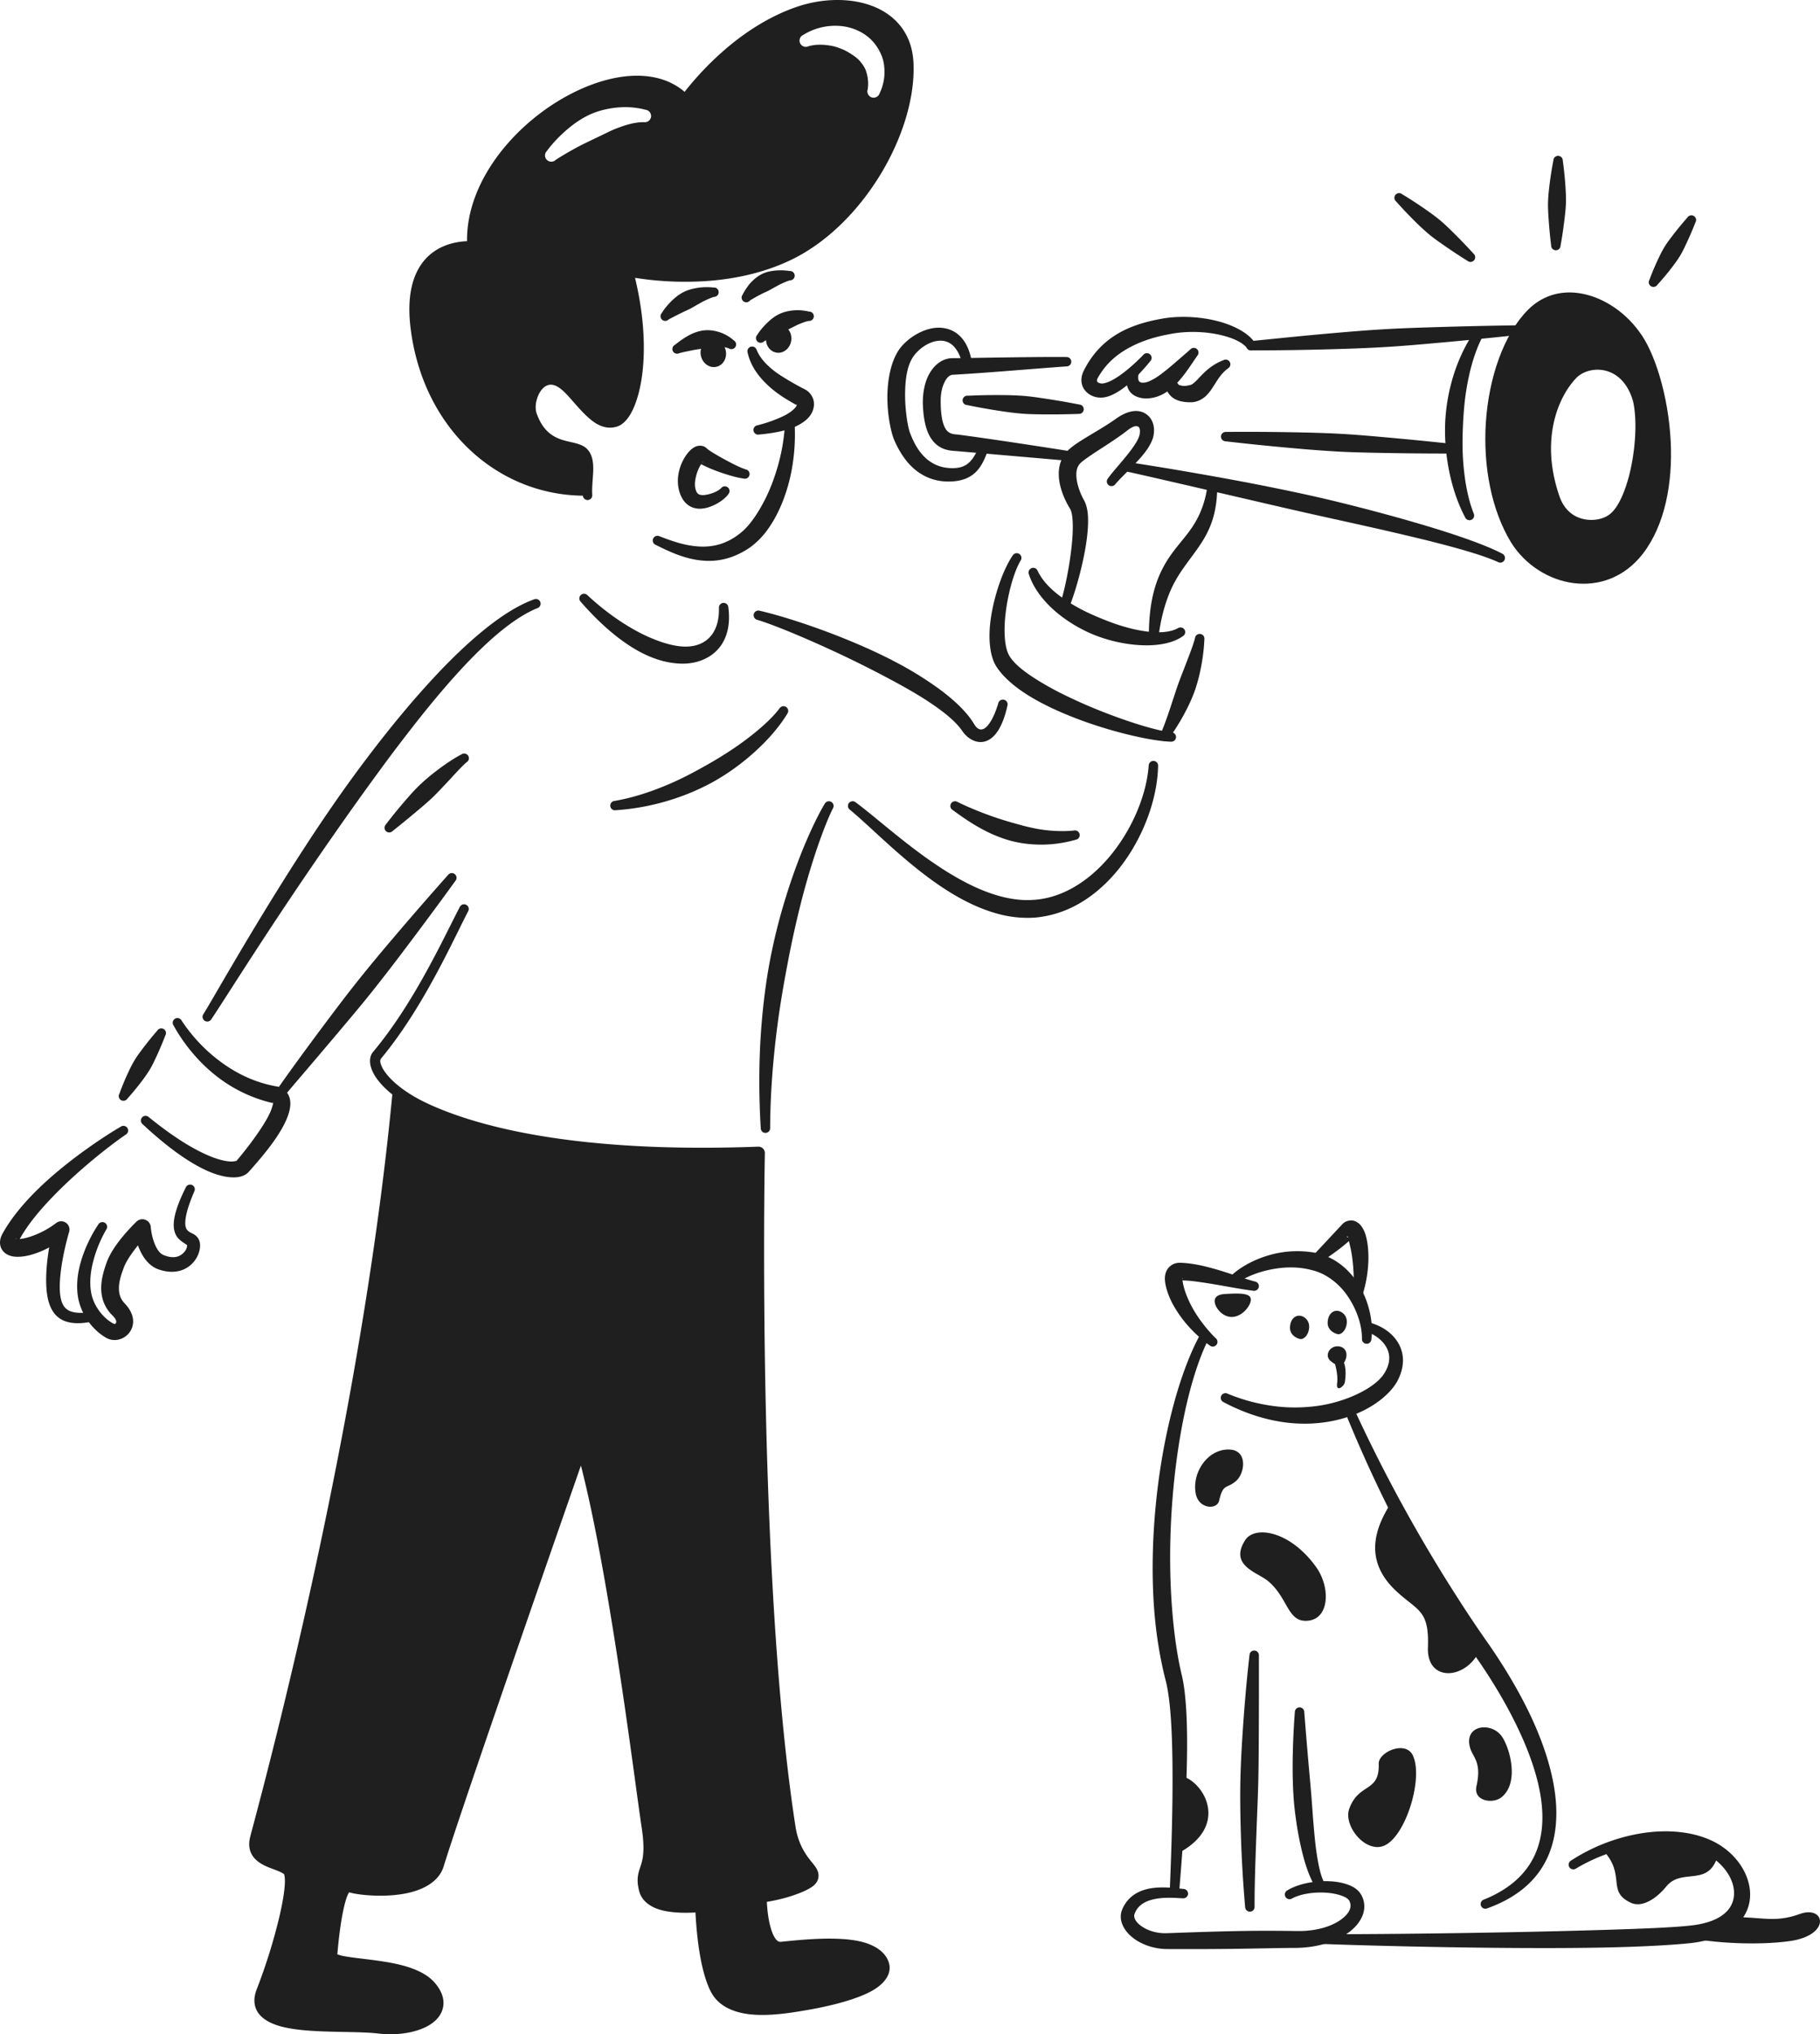
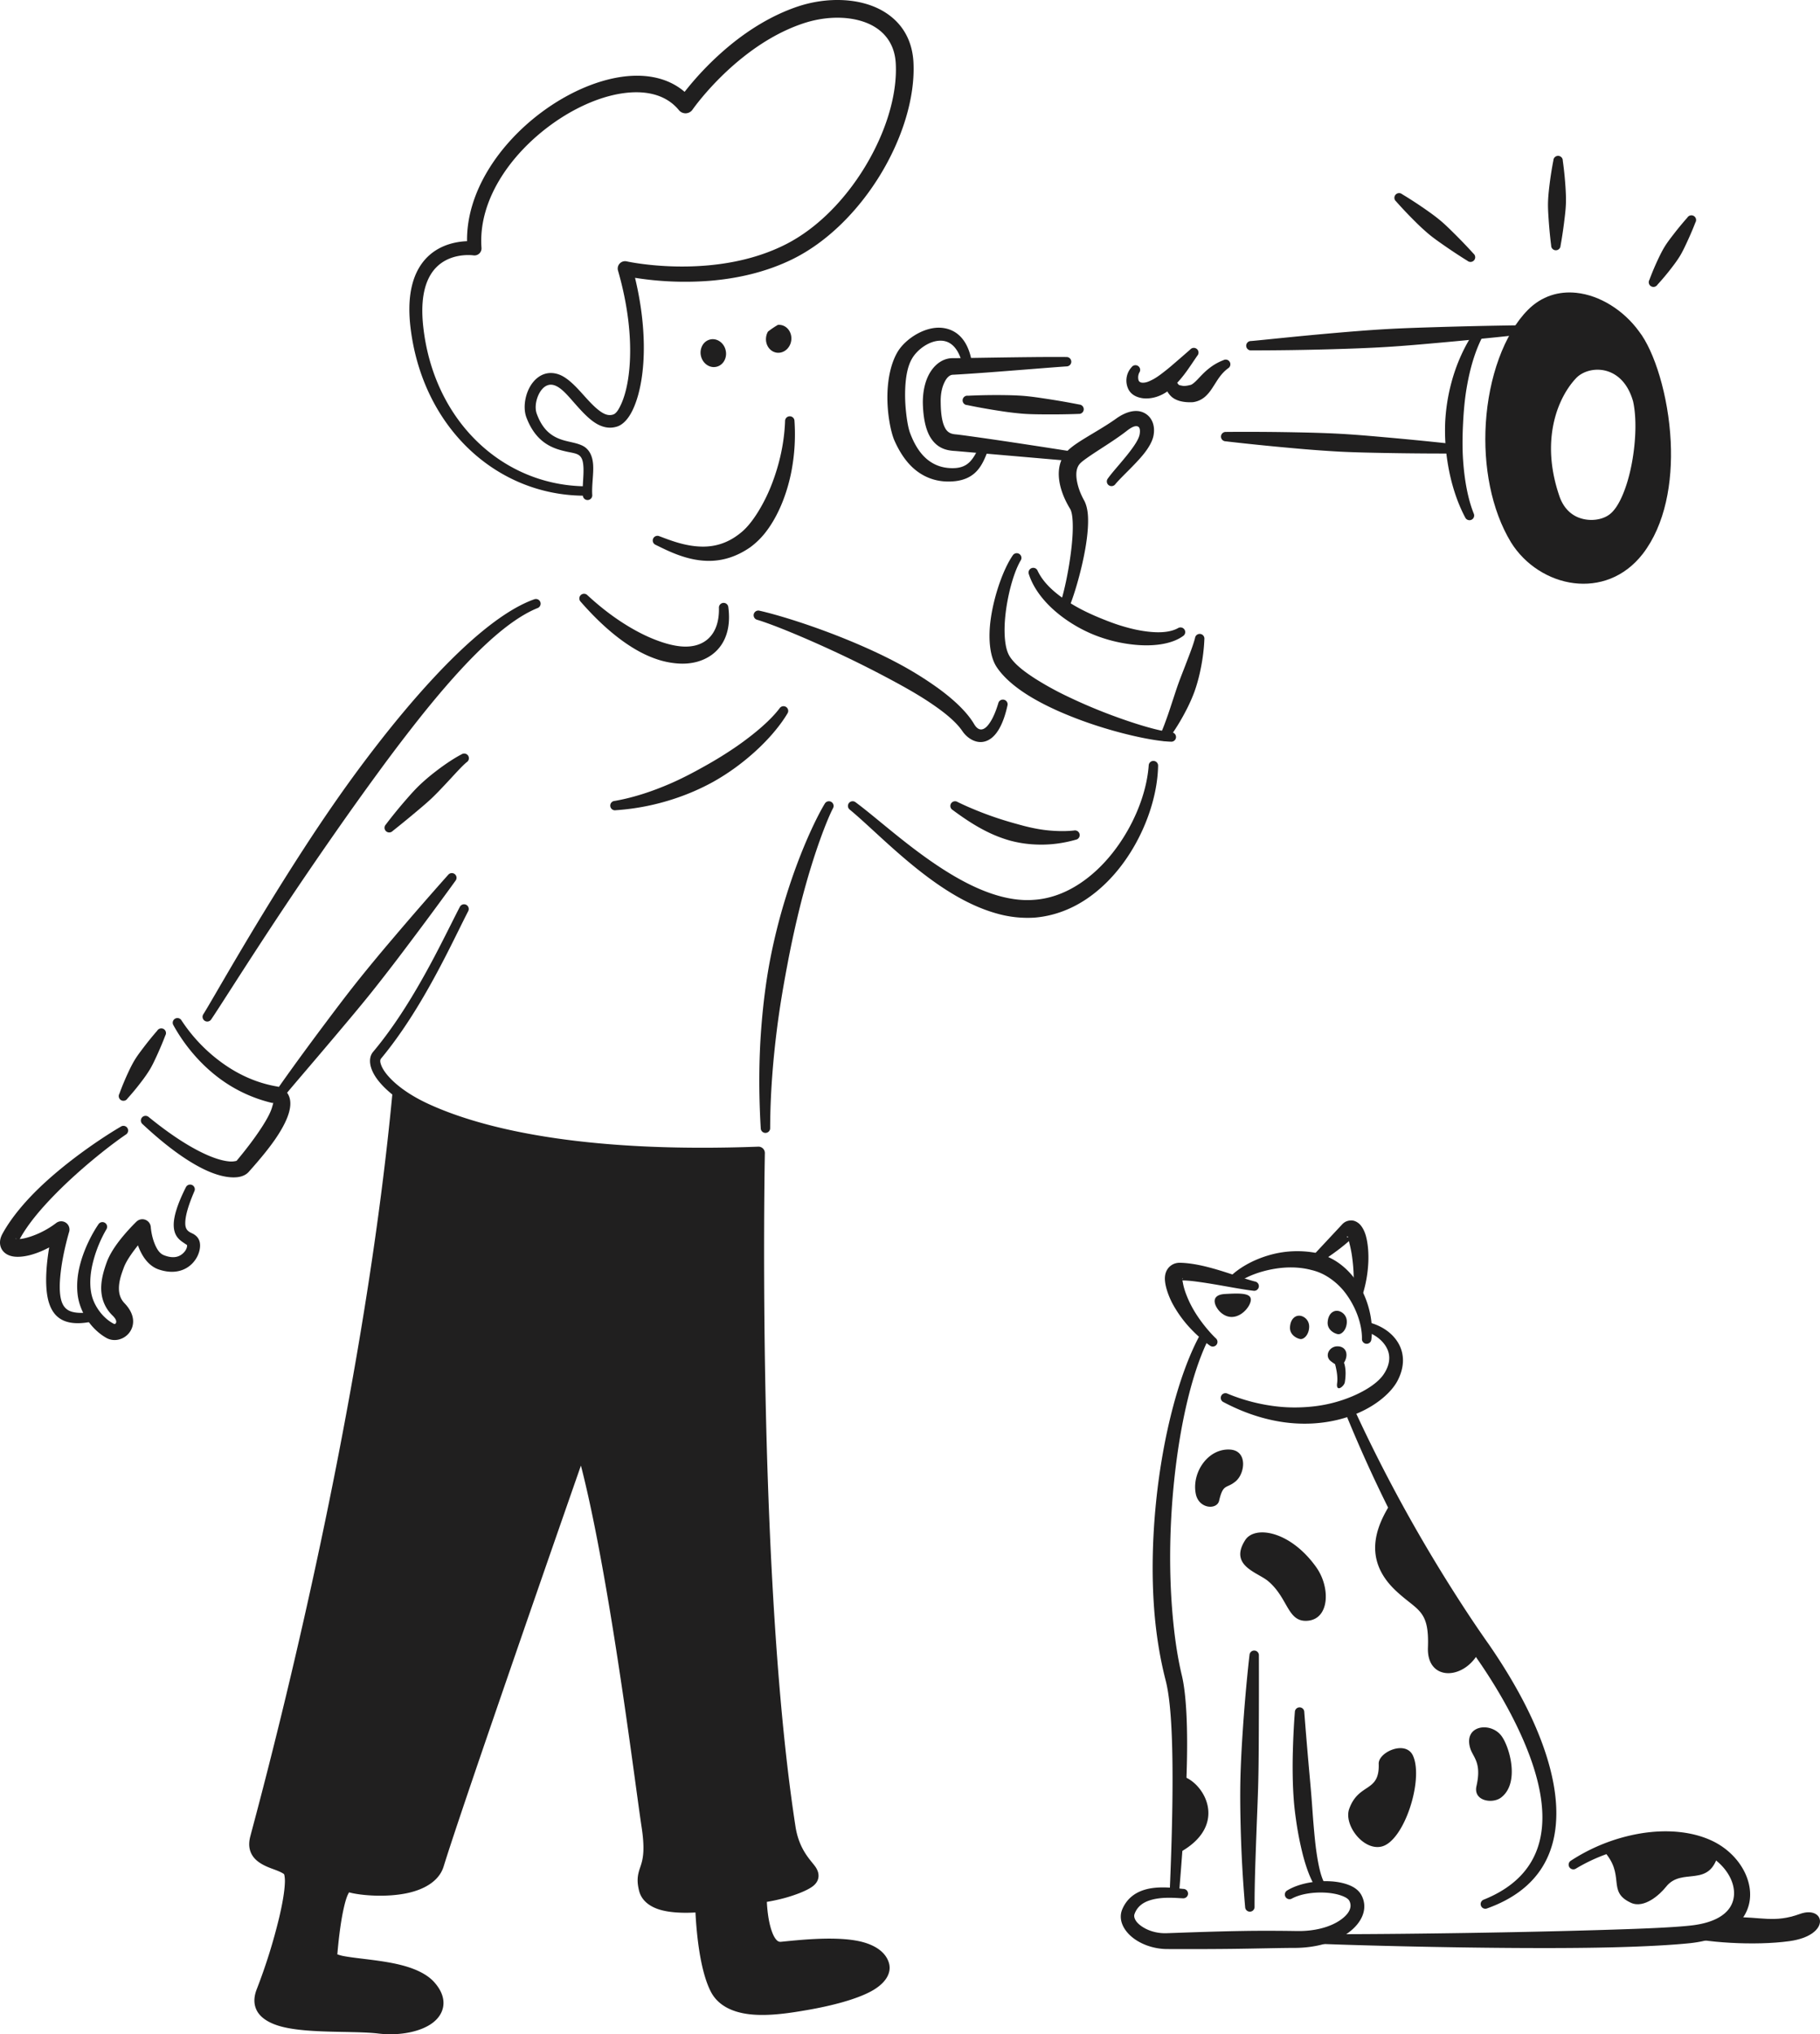
<svg xmlns="http://www.w3.org/2000/svg" width="196" height="219" fill="none">
  <g fill="#201F1F" fill-rule="evenodd" clip-path="url(#a)" clip-rule="evenodd">
-     <path d="M85.81 43.623c-.745-.414-1.403-.8-1.96-1.203a10.845 10.845 0 0 1-1.79-1.587c-.862-.972-1.325-1.898-1.546-2.866a.506.506 0 0 1 .965-.308c.315.746.838 1.4 1.653 2.079.467.39 1.04.76 1.722 1.168.55.328 1.166.682 1.878 1.036.53.3 1.045.977.904 1.848-.07.43-.273.943-.82 1.413-.422.363-1.058.75-2.03 1.042-.773.232-1.76.42-3.03.534a.505.505 0 1 1-.173-.994 15.684 15.684 0 0 0 2.547-.88c.719-.325 1.177-.653 1.463-.962.09-.096.19-.238.217-.32Zm0-.003c.014-.043.008-.07-.03-.065-.03.004.002.042.03.065Zm.019.013.005.003a.013.013 0 0 0-.005-.003Zm1.298-10.09a.505.505 0 1 1-.034 1.008c-.367.066-.678.204-1.007.332-.265.103-.496.24-.742.357-.253.121-.49.255-.73.367-.328.154-.647.27-.928.405-.843.404-1.397.73-1.397.73a.508.508 0 0 1-.716.026.504.504 0 0 1-.025-.713s.407-.701 1.252-1.466c.297-.27.645-.543 1.061-.75.384-.19.815-.321 1.27-.387a5.246 5.246 0 0 1 1.996.091Zm-13.983 4.481a.504.504 0 1 1-.461-.898c.562-.439 1.08-.816 1.646-1.099a4.535 4.535 0 0 1 1.324-.437 3.508 3.508 0 0 1 1.097 0 4.366 4.366 0 0 1 2.283 1.064.504.504 0 1 1-.528.86c-.535-.204-1.038-.204-1.558-.181-.278.012-.547.078-.833.125l-.575.09c-.374.06-.756.11-1.16.199-.404.088-.803.157-1.236.277Zm7.637-5.687a.508.508 0 0 1-.708.108.504.504 0 0 1-.107-.706s.173-.383.586-.947c.132-.18.288-.36.483-.55.266-.26.59-.523.989-.726.263-.135.56-.235.877-.3a5.983 5.983 0 0 1 2.122-.039.505.505 0 1 1 .05 1.007c-.346.095-.632.236-.93.366-.247.109-.457.241-.677.355-.231.12-.438.253-.648.36-.293.15-.57.261-.814.387-.758.394-1.223.685-1.223.685Zm-8.775 2.056a.508.508 0 0 1-.717.016.504.504 0 0 1-.016-.713s.397-.704 1.257-1.488a5.025 5.025 0 0 1 1.06-.753c.285-.148.599-.261.93-.344a6.526 6.526 0 0 1 2.31-.157.505.505 0 1 1 .074 1.006c-.369.102-.686.26-1.017.414-.27.125-.507.275-.757.41-.259.14-.499.293-.742.42-.334.173-.655.309-.942.45-.87.43-1.44.739-1.44.739Z" />
    <path d="M62.772 53.364c-4.81-.057-9.208-1.992-12.536-5.287-3.187-3.155-5.388-7.564-6.022-12.777-.373-3.063.11-5.106.916-6.473 1.409-2.383 3.851-2.815 5.167-2.862-.065-5.32 3.458-10.452 7.95-13.822 3.028-2.273 6.487-3.736 9.535-3.961 2.303-.17 4.38.36 5.945 1.706a32.62 32.62 0 0 1 4.969-5.077c1.977-1.61 4.407-3.156 7.172-4.094 3.164-1.068 6.752-.972 9.236.482 1.853 1.084 3.138 2.894 3.27 5.542.185 3.78-1.216 8.28-3.69 12.265-2.315 3.731-5.56 7.009-9.236 8.846-2.975 1.483-6.161 2.149-9.034 2.38a34.486 34.486 0 0 1-8.025-.322c.859 3.58 1.063 6.706.89 9.2-.18 2.577-.77 4.498-1.452 5.589-.421.675-.904 1.07-1.35 1.215-.725.236-1.416.13-2.08-.216-.885-.46-1.728-1.392-2.541-2.314-.723-.82-1.403-1.647-2.133-1.898-.722-.249-1.278.203-1.619.808-.389.689-.538 1.595-.3 2.248.365 1.004.844 1.657 1.375 2.092.83.678 1.767.833 2.513 1.008.589.138 1.081.298 1.413.585.459.394.686.966.757 1.648.105 1.02-.153 2.32-.08 3.41a.506.506 0 0 1-1.01.08Zm-.009-1.016c.033-.811.126-1.653.043-2.357-.045-.386-.14-.724-.403-.945-.301-.252-.806-.3-1.373-.425-.808-.177-1.726-.432-2.57-1.102-.668-.531-1.293-1.325-1.766-2.567-.428-1.125-.115-2.797.72-3.815.653-.797 1.593-1.212 2.713-.845.682.224 1.366.8 2.041 1.506.746.78 1.495 1.722 2.285 2.342.51.4 1.025.674 1.591.482.327-.11.596-.547.877-1.176.456-1.02.798-2.527.906-4.427.152-2.641-.158-6.02-1.275-9.9a.791.791 0 0 1 .94-.98c0 .001 3.91.87 8.78.43 2.667-.241 5.627-.876 8.38-2.28 3.382-1.723 6.335-4.79 8.452-8.248 2.237-3.654 3.547-7.752 3.363-11.204-.126-2.404-1.558-3.851-3.478-4.499-1.938-.654-4.34-.54-6.506.189-2.543.85-4.775 2.271-6.598 3.74-3.327 2.68-5.303 5.533-5.303 5.533a.917.917 0 0 1-1.464.064c-1.236-1.51-3.113-2.049-5.212-1.911-2.76.181-5.888 1.51-8.648 3.539-4.324 3.18-7.78 8.087-7.405 13.191a.76.76 0 0 1-.864.808s-3.075-.458-4.613 2.076c-.71 1.17-1.087 2.934-.798 5.577.536 4.911 2.55 9.085 5.51 12.092 3.076 3.127 7.172 4.991 11.675 5.112Z" />
-     <path d="M63.26 52.858c-9.343.077-17.15-7.112-18.364-17.637-1.097-9.501 6.199-8.48 6.199-8.48-.916-11.634 16.902-22.533 22.73-15.454 0 0 4.896-7.154 12.35-9.666 4.92-1.658 10.964-.349 11.246 5.168.359 7.019-5.093 16.61-12.37 20.28-8.046 4.059-17.737 1.838-17.737 1.838 2.614 9.302.711 15.774-1.053 16.36-2.393.795-4.295-3.692-6.336-4.379-2.047-.688-3.278 2.242-2.676 3.859 1.435 3.853 4.46 3 5.505 3.889.95.807.504 2.65.507 4.222Zm-3.41-35.65s.934-.62 2.343-1.375c.483-.259 1.02-.515 1.591-.79.338-.164.689-.327 1.043-.498.507-.245 1.013-.507 1.555-.716.947-.364 1.913-.678 2.97-.677.37.05.71-.21.76-.577a.674.674 0 0 0-.58-.756c-1.464-.39-2.94-.352-4.35-.037a8.319 8.319 0 0 0-1.757.596c-.77.366-1.454.833-2.04 1.306-1.612 1.3-2.494 2.577-2.494 2.577a.671.671 0 0 0 .003.951c.265.261.693.26.955-.004ZM87.056 4.984c.849-.245 1.69-.194 2.5-.047.394.071.761.206 1.123.35.352.139.672.328.98.525.363.234.71.479.978.805.27.328.521.673.652 1.103.173.568.272 1.197.15 1.925a.673.673 0 0 0 .445.841.677.677 0 0 0 .845-.442 5.341 5.341 0 0 0 .43-3.313c-.098-.525-.307-1.002-.567-1.45a4.78 4.78 0 0 0-1.52-1.607 5.572 5.572 0 0 0-2.687-.884 6.553 6.553 0 0 0-3.882.967.671.671 0 0 0-.34.889c.153.338.553.49.893.338Zm-11.55 44.988c-.217.313-.428.799-.553 1.326-.124.523-.2 1.1.05 1.633.17.39.6.407 1.018.339.657-.106 1.338-.4 1.638-.722a.509.509 0 0 1 .711-.086c.22.171.259.489.086.708-.413.627-1.564 1.377-2.64 1.558-.94.158-1.785-.166-2.31-1.015-.487-.825-.583-1.765-.449-2.636a5.052 5.052 0 0 1 .553-1.612c.286-.527.628-.926.905-1.141.235-.184.457-.287.638-.318.386-.065.708.015.945.254.2.206 1.044.718 1.978 1.224.787.426 1.616.855 2.253 1.057a.504.504 0 1 1-.223.983c-.859-.116-2.086-.491-3.134-.893a14.033 14.033 0 0 1-1.466-.66Zm-.453-.258Zm.584.091c.066-.006.107-.025.068-.076-.006-.008-.013.019-.022.028a.837.837 0 0 0-.047.048Z" />
    <path d="M84.546 45.327a.505.505 0 0 1 .5-.51c.28-.005.51.218.513.496a21.18 21.18 0 0 1-.294 5.24 18.456 18.456 0 0 1-.966 3.411c-.481 1.225-1.074 2.305-1.73 3.18a8.358 8.358 0 0 1-1.799 1.79c-1.423.979-2.832 1.398-4.166 1.442-2.492.085-4.67-1.077-6.002-1.723a.504.504 0 1 1 .399-.928c1.076.398 2.733 1.089 4.593 1.12 1.3.022 2.7-.313 4.067-1.4.724-.542 1.395-1.39 2.028-2.422a18.151 18.151 0 0 0 1.468-3.008c.753-1.977 1.303-4.26 1.39-6.688Zm-6.393-7.597c.042.193.05.392.021.585a1.522 1.522 0 0 1-.186.54 1.36 1.36 0 0 1-.364.413 1.255 1.255 0 0 1-1.022.22 1.367 1.367 0 0 1-.502-.227 1.53 1.53 0 0 1-.393-.416 1.645 1.645 0 0 1-.224-.542 1.587 1.587 0 0 1 .166-1.125 1.3 1.3 0 0 1 .85-.635c.354-.076.728.007 1.038.23.31.222.532.566.616.957Zm5.616-2.753c.096-.01.193-.008.292.005.747.101 1.261.852 1.149 1.676-.113.824-.81 1.41-1.557 1.31-.747-.102-1.262-.852-1.15-1.676.03-.217.1-.417.201-.592a9.153 9.153 0 0 1 1.065-.723Zm-6.344 30.471a.506.506 0 0 1 1.01-.076c.426 3.181-1.012 5.247-3.431 5.89a6.149 6.149 0 0 1-1.874.173 9.064 9.064 0 0 1-2.633-.55c-.75-.27-1.533-.648-2.334-1.14-1.794-1.098-3.691-2.746-5.63-4.968a.504.504 0 0 1 .012-.714.509.509 0 0 1 .716.013c2.044 1.893 4.008 3.213 5.78 4.113.736.374 1.437.665 2.098.893.763.263 1.47.43 2.123.498 2.594.266 4.23-1.25 4.163-4.132Zm6.531 10.804a.508.508 0 0 1 .703-.14.503.503 0 0 1 .14.7c-.826 1.395-2.321 3.183-4.403 4.894a24.276 24.276 0 0 1-3.619 2.48 24.492 24.492 0 0 1-4.024 1.758 25.492 25.492 0 0 1-6.431 1.28.505.505 0 1 1-.123-1c2.108-.371 4.088-1.05 5.946-1.85 1.304-.562 2.527-1.21 3.69-1.862a42.642 42.642 0 0 0 3.515-2.173c2.068-1.442 3.693-2.876 4.606-4.087Zm-34.244 4.954a.508.508 0 0 1 .702.145.504.504 0 0 1-.147.698c-.56.459-1.328 1.345-2.243 2.316-.484.513-.99 1.057-1.525 1.564-.55.521-1.126.997-1.654 1.442-1.439 1.212-2.565 2.095-2.565 2.095a.508.508 0 0 1-.716.01.503.503 0 0 1-.011-.712s.86-1.159 2.102-2.59c.458-.527.957-1.098 1.508-1.63a21.526 21.526 0 0 1 1.695-1.448c1.118-.87 2.169-1.541 2.854-1.89Zm-24.236 43.765c1.217-1.453 2.075-2.634 2.69-3.578.64-.984.995-1.69 1.14-2.214.04-.146.1-.32.11-.416a15.487 15.487 0 0 1-6.296-3.066c-1.978-1.596-3.462-3.54-4.448-5.335a.504.504 0 0 1 .177-.692.509.509 0 0 1 .694.176 17.465 17.465 0 0 0 4.489 4.658c1.638 1.163 3.58 2.086 5.817 2.465.326.059.732.24 1.038.631.287.369.538.995.26 2.067-.176.684-.597 1.642-1.485 2.94-.664.97-1.61 2.142-2.898 3.576-.185.203-.56.475-1.207.547-.656.073-1.723-.013-3.226-.681-1.68-.747-3.983-2.232-6.988-5.039a.503.503 0 0 1-.047-.712.509.509 0 0 1 .714-.047c2.42 1.971 4.359 3.174 5.876 3.897 1.28.61 2.232.852 2.908.895a2.34 2.34 0 0 0 .682-.072Zm3.94-6.217c.005-.048-.006-.074-.042-.059-.037.015 0 .04.043.059Zm-15.688-.492a.508.508 0 0 1-.694.174.504.504 0 0 1-.175-.692s.344-.985.916-2.218c.212-.456.447-.945.729-1.41.283-.465.613-.895.917-1.296a34.857 34.857 0 0 1 1.513-1.864.51.51 0 0 1 .695-.174c.24.143.318.453.175.692 0 0-.363.978-.932 2.21-.21.457-.436.949-.713 1.418a14.3 14.3 0 0 1-.902 1.306 26.998 26.998 0 0 1-1.529 1.854Zm43.791-53.738a.505.505 0 1 1 .363.942c-3.614 1.464-7.925 5.903-12.33 11.38a182.256 182.256 0 0 0-4.846 6.35 340.348 340.348 0 0 0-4.652 6.511 451.419 451.419 0 0 0-5.424 7.943c-4.093 6.141-7.12 11-7.905 12.123a.507.507 0 0 1-.843-.56c.938-1.46 5.162-9.094 10.721-17.674a186.991 186.991 0 0 1 3.86-5.735 146.528 146.528 0 0 1 4.111-5.57c1.965-2.533 3.976-4.94 5.956-7.081 3.951-4.273 7.798-7.49 10.989-8.63Z" />
    <path d="M48.264 94.183a.508.508 0 0 1 .712-.078.503.503 0 0 1 .078.709s-2.31 3.212-5.36 7.245a212.707 212.707 0 0 1-3.672 4.751c-1.282 1.6-2.609 3.165-3.835 4.62-2.911 3.454-5.319 6.22-5.795 6.858a.509.509 0 0 1-.704.13.504.504 0 0 1-.13-.702c.43-.676 2.573-3.688 5.303-7.331 1.142-1.524 2.374-3.166 3.653-4.771a192.786 192.786 0 0 1 3.831-4.627c3.273-3.857 5.919-6.804 5.919-6.804Zm-28.119 39.853a19.262 19.262 0 0 1-.476-.318c-.482-.334-.97-.807-.96-1.891.006-.803.319-2.042 1.306-4.007a.508.508 0 0 1 .672-.246.504.504 0 0 1 .246.67c-.76 1.768-1.012 2.856-.978 3.558.039.794.6.875.912 1.067.328.203.542.463.632.817.204.802-.249 2.134-1.405 2.815-.724.425-1.728.597-3.009.161-.76-.262-1.33-.847-1.74-1.537a6.01 6.01 0 0 1-.487-1.056 16.81 16.81 0 0 0-.694.92c-.35.5-.672 1.027-.845 1.514-.195.531-.5 1.32-.512 2.151-.008.561.123 1.15.61 1.653 1.232 1.288 1.04 2.476.502 3.171-.57.738-1.62 1.023-2.453.561-.752-.421-1.497-1.094-2.065-1.943-.508-.76-.886-1.648-1.021-2.591-.157-1.098-.044-2.243.233-3.326.469-1.833 1.372-3.481 1.99-4.38a.508.508 0 0 1 .7-.153.503.503 0 0 1 .154.696 13.83 13.83 0 0 0-1.409 3.409c-.295 1.125-.441 2.356-.211 3.508.14.707.47 1.36.882 1.915.443.595.997 1.069 1.558 1.35.126.064.248-.086.24-.248-.008-.207-.163-.422-.42-.675a3.923 3.923 0 0 1-1.159-2.326c-.175-1.293.274-2.6.569-3.423.233-.63.642-1.321 1.108-1.96.938-1.284 2.078-2.374 2.078-2.374a.91.91 0 0 1 1.543.565s.06.97.444 1.872c.205.485.48.982.973 1.175.71.281 1.28.266 1.7.047.515-.269.831-.776.792-1.141Z" />
    <path d="M2.129 133.386c.351-.025.786-.132 1.266-.297a9.549 9.549 0 0 0 2.644-1.417.892.892 0 0 1 1.045-.046c.321.211.47.605.367.975 0 0-.671 2.206-.92 4.43-.114 1.028-.155 2.059.042 2.857.171.693.526 1.145 1.169 1.328.576.164 1.324.16 2.274.004a.506.506 0 0 1 .596.395.506.506 0 0 1-.397.594c-1.475.347-2.57.305-3.359-.04-.774-.339-1.285-.975-1.583-1.919-.29-.922-.344-2.133-.277-3.347.05-.915.17-1.83.3-2.611-.644.343-1.276.6-1.85.767-.835.244-1.565.292-2.07.198-.678-.125-1.089-.494-1.27-.94-.147-.365-.176-.859.141-1.46.998-1.839 2.634-3.742 4.475-5.444 3.141-2.904 6.806-5.264 8.302-6.131a.504.504 0 1 1 .538.855c-1.396.937-4.754 3.504-7.664 6.475-1.5 1.534-2.893 3.167-3.769 4.774Zm-.357-.009c-.035-.047-.068-.068-.087-.018-.004.014.029.008.044.011l.043.007Zm100.814-46.184a.503.503 0 0 1-.165-.694.507.507 0 0 1 .696-.164c.89.438 1.772.806 2.651 1.15a37.344 37.344 0 0 0 3.57 1.174c.4.11.795.224 1.193.32.843.206 1.681.363 2.535.434.863.071 1.723.09 2.605-.005a.503.503 0 1 1 .196.99c-1.409.4-2.82.578-4.252.521a12.632 12.632 0 0 1-2.845-.425 14.361 14.361 0 0 1-2.647-1.046c-1.211-.612-2.368-1.39-3.537-2.255ZM81.553 66.727a.505.505 0 1 1 .258-.976c1.765.395 5.235 1.434 8.976 2.936 1.906.766 3.884 1.644 5.731 2.62a37.636 37.636 0 0 1 4.507 2.78c1.769 1.285 3.141 2.614 3.877 3.86.156.268.429.616.801.58.199-.02.406-.135.621-.37.415-.459.825-1.242 1.198-2.495a.508.508 0 0 1 .982.25c-.452 2.095-1.15 3.13-1.788 3.59-1.228.89-2.488.065-3.062-.774-.716-1.062-2.034-2.115-3.648-3.183-1.306-.866-2.817-1.709-4.393-2.547a117.2 117.2 0 0 0-5.509-2.748c-3.579-1.668-6.857-3.01-8.551-3.523Z" />
    <path d="M91.511 87.16a.503.503 0 0 1-.087-.708.508.508 0 0 1 .71-.087c2.539 1.868 6.539 5.638 10.971 8.15 1.572.89 3.195 1.619 4.836 2.03 1.111.277 2.227.413 3.34.331 1.686-.1 3.252-.67 4.668-1.543 1.428-.881 2.706-2.064 3.792-3.42 2.281-2.846 3.744-6.421 3.966-9.512a.505.505 0 0 1 1.011.046c-.063 3.326-1.413 7.254-3.718 10.42-1.14 1.567-2.518 2.941-4.079 3.974-1.647 1.089-3.505 1.782-5.505 1.946a12.065 12.065 0 0 1-3.954-.41c-1.795-.483-3.564-1.327-5.248-2.375-4.395-2.732-8.227-6.812-10.703-8.842Zm-2.686-.645a.508.508 0 0 1 .69-.19.503.503 0 0 1 .192.687c-.556 1.059-2.011 4.61-3.4 9.983a109.734 109.734 0 0 0-1.517 6.889c-.411 2.164-.816 4.489-1.126 6.968-.412 3.282-.71 6.821-.724 10.591a.506.506 0 0 1-1.013.028c-.228-3.825-.202-7.436.055-10.788.195-2.545.499-4.941.913-7.154a62.757 62.757 0 0 1 1.75-7.001c1.69-5.454 3.537-8.964 4.18-10.013ZM42.25 117.829c-.674-.543-1.203-1.084-1.587-1.592-.947-1.251-1.01-2.372-.488-2.992 1.553-1.849 2.946-3.902 4.177-5.934 2.284-3.769 4.013-7.468 5.172-9.686a.508.508 0 0 1 .682-.217.504.504 0 0 1 .218.679c-1.153 2.239-2.871 5.97-5.147 9.776-1.247 2.087-2.661 4.195-4.24 6.096-.142.172-.093.425.02.724.166.437.513.932 1.02 1.454.875.898 2.216 1.85 4.004 2.679 2.631 1.219 6.989 2.748 13.863 3.735 5.502.791 12.606 1.234 21.713.894a.686.686 0 0 1 .712.699s-.428 21.363.67 43.594c.5 10.091 1.31 20.362 2.627 28.888.41 2.653 1.775 3.735 2.209 4.437.207.335.286.642.274.922-.014.298-.119.592-.392.882-.248.264-.737.568-1.6.914a15.96 15.96 0 0 1-2.161.678 19.71 19.71 0 0 1-1.412.288c.04.799.16 2.087.52 3.124.127.367.282.702.492.943.129.147.282.251.488.232 1.716-.165 5.516-.612 8.19-.115 1.773.329 3.064 1.124 3.448 2.362.338 1.096-.337 2.283-2.086 3.174-1.54.785-3.961 1.451-6.717 1.926-1.588.273-4.133.712-6.285.443-1.795-.225-3.316-.946-4.076-2.407-.526-1.009-.9-2.407-1.155-3.834-.317-1.783-.452-3.611-.508-4.706-1.082.063-2.79.069-4.046-.369-1.035-.362-1.785-1.013-2.023-1.96-.244-.967-.172-1.549-.015-2.116.148-.538.433-1.055.476-2.2.025-.634-.023-1.454-.194-2.565-.485-3.164-1.894-14.491-3.746-25.262-.851-4.951-1.793-9.785-2.787-13.639a5861.59 5861.59 0 0 0-10.16 29.343c-2.116 6.177-3.898 11.462-4.626 13.822-.465 1.509-1.982 2.435-3.845 2.847-2.33.514-5.15.264-6.336-.068-.245.386-.428 1.045-.593 1.791-.38 1.717-.584 3.872-.672 4.884.156.053.393.128.597.169 1.555.308 4.208.436 6.41 1.019 1.427.378 2.668.955 3.43 1.809.872.978 1.1 1.898.953 2.677-.12.639-.499 1.217-1.106 1.684-1.225.944-3.503 1.451-5.901 1.164-2.548-.304-7.413.021-10.342-.731-1.31-.337-2.267-.913-2.694-1.707-.331-.616-.4-1.384-.021-2.343a60.168 60.168 0 0 0 2.424-7.753c.332-1.417.56-2.705.597-3.649a3.673 3.673 0 0 0-.04-.816 1.426 1.426 0 0 0-.048-.164c-.474-.335-1.203-.521-1.84-.802-.614-.272-1.158-.617-1.499-1.1-.362-.513-.54-1.182-.302-2.119.383-1.512 5.016-18.264 9.256-39.843 2.44-12.417 4.753-26.433 6.047-40.063Zm.955.703c-1.234 13.482-3.441 27.316-5.787 39.594-4.133 21.638-8.69 38.443-9.066 39.959-.14.565.004.917.313 1.158.412.323.995.506 1.532.712.498.19.966.394 1.32.656.282.21.522.617.604 1.233.107.785-.011 2.036-.29 3.507-.553 2.907-1.72 6.725-2.745 9.346-.169.432-.2.777-.05 1.053.265.486.915.732 1.718.934 2.875.724 7.644.361 10.144.648 1.911.22 3.741-.102 4.714-.858.258-.201.447-.428.497-.7.071-.387-.138-.806-.573-1.29-.69-.769-1.927-1.166-3.26-1.452-2.287-.49-4.87-.586-6.182-.937-.508-.135-.874-.328-1.089-.532a1.166 1.166 0 0 1-.388-.983c.085-1.051.407-4.955 1.131-6.938.245-.669.565-1.152.884-1.399.403-.31.841-.383 1.31-.209.836.31 3.465.54 5.605.059 1.181-.266 2.25-.703 2.542-1.662.722-2.371 2.492-7.682 4.596-13.889 4.703-13.872 11.073-32.233 11.073-32.233a.949.949 0 0 1 .913-.635.95.95 0 0 1 .893.664c1.318 4.206 2.58 10.383 3.68 16.755 1.858 10.786 3.257 22.131 3.741 25.299.193 1.266.24 2.202.212 2.924-.043 1.107-.256 1.743-.436 2.285-.146.438-.265.782-.085 1.499.05.197.198.327.377.435.267.16.6.264.954.339 1.62.341 3.667.051 3.667.051a.946.946 0 0 1 1.082.922s.038 2.763.504 5.423c.215 1.227.516 2.433.965 3.301.48.927 1.506 1.275 2.643 1.42 1.965.25 4.288-.17 5.738-.416 2.099-.357 3.992-.822 5.393-1.379.744-.296 1.339-.606 1.717-.952.156-.143.306-.256.256-.417-.102-.333-.388-.547-.747-.723-.617-.3-1.436-.454-2.326-.535-2.384-.217-5.248.122-6.648.252-1.121.103-1.964-.534-2.511-1.609-.957-1.877-.942-5.233-.942-5.233a.88.88 0 0 1 .794-.866s.863-.087 1.99-.356a14.184 14.184 0 0 0 1.925-.596c.297-.118.57-.256.75-.354a57.582 57.582 0 0 0-.465-.622c-.66-.861-1.507-2.146-1.83-4.302-1.289-8.582-2.066-18.917-2.52-29.07-.889-19.885-.549-39.071-.464-42.978-8.861.247-15.807-.235-21.218-1.044-7.035-1.051-11.488-2.653-14.177-3.919a17.753 17.753 0 0 1-2.378-1.34Z" />
    <path d="M42.787 117.525c.812.627 1.829 1.252 3.046 1.821 4.775 2.229 15.172 5.502 35.848 4.785 0 0-1.032 45.262 3.133 72.625.748 4.913 4.473 4.841 1.018 6.217-2.009.8-4.15 1.017-4.15 1.017s-.061 6.184 2.485 5.945c2.548-.24 9.826-1.149 10.68 1.627.52 1.692-3.252 3.097-8.084 3.923-2.6.445-7.882 1.388-9.372-1.483-1.489-2.871-1.585-9.14-1.585-9.14s-5.479.766-6.055-1.531c-.577-2.296 1.057-1.77.288-6.794-.769-5.024-3.854-30.626-7.382-41.915 0 0-13.379 38.403-15.725 46.067-.956 3.122-7.79 2.71-9.292 2.149-1.502-.56-2.061 6.378-2.181 7.813-.12 1.436 8.229.538 10.692 3.29 2.463 2.751-1.262 4.665-5.347 4.186-4.084-.478-14.176.718-12.434-3.708 1.742-4.426 3.905-12.321 2.703-13.218-1.2-.898-4.024-.898-3.424-3.29.6-2.392 11.732-42.925 15.138-80.386Zm83.369-38.686a.505.505 0 1 1-.066 1.007c-1.474-.039-4.268-.576-7.281-1.502a43.634 43.634 0 0 1-4.637-1.706c-1.343-.589-2.611-1.241-3.695-1.942-1.46-.944-2.588-1.987-3.219-3.006-.688-1.145-.849-3.06-.556-5.1.373-2.6 1.387-5.395 2.367-6.803a.508.508 0 0 1 .7-.152c.236.15.304.461.153.696-.682 1.156-1.289 3.237-1.577 5.317-.158 1.147-.211 2.292-.107 3.281.076.723.237 1.352.538 1.797.545.821 1.542 1.59 2.746 2.36a33.305 33.305 0 0 0 3.424 1.882 56.515 56.515 0 0 0 4.38 1.882c2.82 1.074 5.427 1.842 6.83 1.989Z" />
    <path d="M110.803 61.822a.505.505 0 0 1 .943-.37c.664 1.407 2.034 2.567 3.647 3.556.976.598 2.051 1.107 3.144 1.553.688.28 1.376.548 2.064.763.724.226 1.437.415 2.125.539 1.656.3 3.142.306 4.134-.239a.509.509 0 0 1 .7.154.504.504 0 0 1-.155.696c-1.273.922-3.441 1.2-5.85.86a15.998 15.998 0 0 1-3.751-.997 15.399 15.399 0 0 1-3.383-1.908c-1.744-1.302-3.068-2.904-3.618-4.607Zm17.894 6.856a.507.507 0 0 1 1.004.142c-.032.87-.153 2.083-.451 3.447a17.32 17.32 0 0 1-.621 2.21 17.839 17.839 0 0 1-.943 2.095 22.521 22.521 0 0 1-1.828 2.949.508.508 0 0 1-.693.18.502.502 0 0 1-.181-.69c.285-.63.534-1.32.791-2.05.192-.545.367-1.105.556-1.67.186-.557.362-1.12.559-1.665.247-.687.513-1.346.753-1.973.452-1.183.859-2.204 1.054-2.975Z" />
    <path d="M120.105 52.136a.508.508 0 0 1-.71.095.504.504 0 0 1-.095-.706c.607-.862 1.914-2.209 2.772-3.454.349-.506.621-.984.672-1.392.049-.383.015-.725-.271-.787-.31-.067-.692.148-1.191.543-1.329 1.027-3.088 2.06-4.23 2.873-.344.244-.626.453-.781.641-.363.429-.417 1.053-.307 1.748.108.685.375 1.433.788 2.177.221.402.373.98.413 1.689.052.93-.05 2.115-.26 3.357-.459 2.706-1.378 5.679-1.902 6.748a.508.508 0 0 1-.669.255.504.504 0 0 1-.257-.665c.426-1.051 1.072-3.939 1.339-6.538.097-.945.141-1.849.099-2.61-.032-.58-.104-1.06-.287-1.356-.703-1.153-1.113-2.33-1.192-3.365-.081-1.052.185-1.972.751-2.663.236-.283.641-.624 1.167-.982 1.148-.78 2.932-1.729 4.279-2.7 1.087-.766 1.997-.907 2.634-.729.99.278 1.613 1.266 1.353 2.6-.115.58-.499 1.272-1.056 1.964-.956 1.188-2.38 2.437-3.059 3.257Z" />
-     <path d="M121.052 50.705a.504.504 0 1 1 .175-.994c.976.141 4.397.668 8.899 1.468 1.823.325 3.822.69 5.906 1.104 1.913.38 3.897.791 5.879 1.241 1.308.297 2.612.618 3.896.944 2.859.725 5.617 1.484 8.061 2.223 3.481 1.052 6.32 2.075 7.911 2.915a.505.505 0 1 1-.449.904c-1.594-.728-4.421-1.533-7.86-2.386a325.314 325.314 0 0 0-6.468-1.506c-2.122-.479-4.319-.953-6.491-1.444-2.685-.608-5.334-1.229-7.781-1.796-5.841-1.353-10.515-2.435-11.678-2.673Z" />
-     <path d="M130.073 52.037a.505.505 0 0 1 .533-.476.504.504 0 0 1 .478.531c.024 1.548-.166 2.763-.485 3.798-.338 1.096-.826 1.98-1.38 2.805-.527.788-1.111 1.521-1.693 2.349-.557.79-1.122 1.666-1.594 2.832-.508 1.257-.952 2.81-1.195 4.898a.505.505 0 0 1-1.011-.053c-.021-2.384.248-4.173.697-5.613a11.72 11.72 0 0 1 1.391-2.956c.399-.614.83-1.155 1.259-1.684.6-.741 1.2-1.448 1.703-2.337.586-1.033 1.074-2.282 1.297-4.094Zm5.085-15.111a.504.504 0 0 1-.119.704.509.509 0 0 1-.707-.118c-.564-.718-1.703-1.186-3.039-1.48-1.668-.368-3.655-.405-5.38-.05-1.798.327-3.266.854-4.486 1.547-1.386.787-2.45 1.806-3.214 3.178-.106.185-.112.376.038.467a.873.873 0 0 0 .614.091c.55-.1 1.172-.455 1.766-.875 1.325-.938 2.498-2.19 2.498-2.19a.509.509 0 0 1 .714-.057c.213.18.239.499.058.71 0 0-1.135 1.448-2.466 2.568-.732.616-1.534 1.11-2.244 1.299-.882.23-1.639-.027-2.123-.457-.606-.54-.817-1.412-.361-2.346.86-1.716 2.074-3.072 3.76-4.048 1.383-.8 3.093-1.321 5.148-1.639 1.963-.257 4.194-.077 6.027.488 1.607.495 2.906 1.268 3.516 2.208Z" />
    <path d="M128.186 37.621a.508.508 0 0 1 .715-.043.503.503 0 0 1 .043.712c-.51.737-.968 1.453-1.465 2.093-.39.502-.792.947-1.21 1.32a5.038 5.038 0 0 1-1.058.742c-.672.345-1.367.498-2.079.436-.787-.093-1.352-.44-1.618-.99a2.127 2.127 0 0 1 .35-2.36.509.509 0 0 1 .706-.125.503.503 0 0 1 .125.702 1.158 1.158 0 0 0-.094.783c.046.233.275.331.563.306.334-.017.629-.162.937-.317.323-.165.64-.382.97-.63.392-.296.8-.62 1.22-.984.603-.521 1.234-1.064 1.895-1.645Z" />
    <path d="M131.75 38.777a.505.505 0 1 1 .494.881c-.683.515-1.039 1.106-1.374 1.628-.15.235-.288.455-.43.659a4.15 4.15 0 0 1-.619.723 2.471 2.471 0 0 1-1.364.63c-1.054.054-1.876-.175-2.352-.646-.616-.61-.882-1.493-.26-2.453a.507.507 0 0 1 .918.425c-.099.328-.018.585.148.768.085.094.23.096.378.13.249.057.544.01.886-.073.133-.024.23-.098.33-.174.163-.124.316-.274.478-.443.374-.39.774-.84 1.323-1.25a5.66 5.66 0 0 1 1.444-.805Zm3.016-1.056a.505.505 0 1 1-.042-1.007c1.155-.095 4.564-.476 8.673-.836 1.839-.16 3.817-.327 5.793-.441 1.988-.115 3.972-.172 5.807-.229 4.897-.148 8.72-.188 8.72-.188a.505.505 0 1 1 .061 1.007s-3.799.425-8.68.862c-1.828.164-3.805.343-5.793.464-1.977.12-3.961.188-5.807.241a305.55 305.55 0 0 1-8.732.127Z" />
    <path d="M158.891 35.532a.508.508 0 0 1 .696-.167.503.503 0 0 1 .168.693c-.907 1.695-1.444 3.618-1.79 5.603-.225 1.29-.339 2.603-.404 3.906-.067 1.34-.085 2.664 0 3.937.147 2.165.507 4.17 1.149 5.782a.505.505 0 0 1-.246.67.508.508 0 0 1-.673-.247c-.875-1.641-1.559-3.724-1.91-6.02a21.44 21.44 0 0 1-.246-4.213 20.2 20.2 0 0 1 .642-4.178c.548-2.098 1.432-4.067 2.614-5.766Z" />
    <path d="M131.97 47.507a.506.506 0 0 1-.479-.53.506.506 0 0 1 .533-.477s3.253-.04 7.404.04c1.56.03 3.246.07 4.929.163 1.685.093 3.363.244 4.917.382 4.136.365 7.367.731 7.367.731a.506.506 0 0 1 .479.531.506.506 0 0 1-.533.477s-3.252.019-7.403-.058c-1.561-.03-3.246-.059-4.93-.145a137.938 137.938 0 0 1-4.918-.364c-4.137-.364-7.366-.75-7.366-.75Zm-27.8-3.898a.506.506 0 1 1 .08-1.006s1.585-.088 3.626-.07c.763.008 1.586.023 2.407.09.822.069 1.636.195 2.39.308a79.41 79.41 0 0 1 3.571.622.506.506 0 0 1 .465.543.506.506 0 0 1-.545.462s-1.585.068-3.625.052c-.763-.006-1.586-.01-2.408-.073a32.867 32.867 0 0 1-2.392-.29c-2.018-.302-3.569-.638-3.569-.638Z" />
    <path d="M114.846 38.435c.28-.009.514.21.523.489a.506.506 0 0 1-.491.52c-1.55.101-5.536.434-8.558.657-1.858.137-3.351.229-3.698.243-.429.015-.747.421-.988.984-.23.537-.351 1.228-.328 2.043.018 1.403.203 2.266.526 2.795.319.52.788.572 1.181.605.348.033 2.605.342 5.13.717 3.546.526 7.617 1.168 7.617 1.168a.505.505 0 1 1-.122 1l-12.746-1.104c-.887-.043-1.899-.237-2.649-1.396-.455-.702-.809-1.85-.86-3.747-.014-1.44.32-2.596.83-3.39.623-.971 1.496-1.463 2.38-1.461.629.008 5.068-.081 8.565-.114a231.53 231.53 0 0 1 3.688-.009Z" />
    <path d="M105.603 47.784a.508.508 0 0 1 .679-.227c.25.124.352.426.228.676-.33.742-.648 1.893-1.526 2.683-.501.45-1.176.777-2.115.884-1.373.151-2.81-.098-4.117-1.077-.92-.69-1.763-1.77-2.46-3.37-.36-.879-.756-2.793-.726-4.795.026-1.745.38-3.541 1.168-4.788.882-1.364 2.947-2.682 4.764-2.47 1.443.168 2.845 1.197 3.211 4.008a.506.506 0 0 1-.999.168c-.416-1.964-1.295-2.753-2.324-2.798-1.275-.056-2.637.972-3.188 1.964-.474.831-.65 1.949-.708 3.084a16.91 16.91 0 0 0 .075 2.54c.103 1.022.265 1.9.458 2.39.486 1.285 1.09 2.174 1.782 2.76.912.772 1.947 1.02 2.96.98.79-.027 1.321-.305 1.697-.698.576-.604.853-1.394 1.141-1.914Zm71.255-4.8c.609 2.168.616 5.516.054 8.393-.462 2.369-1.361 4.4-2.51 5.348-1.142.93-3.123 1.37-4.921.773-1.42-.473-2.732-1.585-3.409-3.599-.898-2.828-1.044-5.326-.724-7.444.473-3.131 1.923-5.432 3.29-6.773 1.164-1.132 3.337-1.657 5.216-.792 1.313.605 2.508 1.865 3.004 4.094Zm-.982.245c-.492-1.758-1.451-2.75-2.524-3.178-1.347-.538-2.86-.156-3.635.677-1.133 1.206-2.26 3.251-2.59 5.968-.229 1.89-.071 4.108.773 6.61.428 1.34 1.257 2.11 2.191 2.445 1.168.42 2.475.215 3.243-.37.512-.387.943-1.054 1.315-1.875.483-1.065.857-2.37 1.106-3.733.425-2.329.503-4.815.121-6.544Z" />
    <path d="M176.51 35.677c1.642 2.112 3.168 6.87 3.413 11.868.214 4.39-.586 8.94-3.012 12.085-2.009 2.58-4.769 3.471-7.403 3.15-2.701-.33-5.272-1.966-6.778-4.382-2.143-3.523-3.004-8.272-2.721-12.822.309-4.938 1.953-9.618 4.547-12.226 1.487-1.49 3.334-2.024 5.206-1.826 2.519.265 5.088 1.866 6.748 4.153Zm-.81.604c-1.267-1.63-3.054-2.847-4.898-3.319-1.866-.477-3.795-.16-5.229 1.366-2.317 2.452-3.632 6.803-3.824 11.339-.176 4.174.61 8.525 2.622 11.725 1.187 1.934 3.226 3.245 5.376 3.533 2.047.274 4.194-.394 5.792-2.373 2.288-2.807 3.04-6.954 2.966-10.96-.087-4.721-1.324-9.268-2.805-11.31Z" />
    <path d="M176.105 35.979c2.907 3.873 5.209 16.694.119 23.111-3.677 4.637-10.029 3.08-12.674-1.196-4.335-7.008-3.199-19.192 1.513-24.055 3.168-3.269 8.316-1.492 11.042 2.14Zm.262 7.127c-1.177-4.686-5.511-4.616-7.19-2.902-2.103 2.15-4.337 6.848-2.191 13.398 1.242 3.792 5.165 3.803 6.882 2.45 2.436-1.919 3.438-9.203 2.499-12.946Zm-26.02-21.426a.502.502 0 0 1-.063-.71.507.507 0 0 1 .713-.063s1.138.67 2.536 1.646c.52.364 1.077.763 1.602 1.203.526.442 1.01.925 1.462 1.371a55.15 55.15 0 0 1 2.089 2.18.503.503 0 0 1 .064.71.507.507 0 0 1-.713.063s-1.127-.687-2.524-1.661c-.522-.363-1.085-.753-1.615-1.19a22.915 22.915 0 0 1-1.473-1.356c-1.213-1.197-2.078-2.193-2.078-2.193Zm16.94-4.407a.506.506 0 0 1 1.013.026s.182 1.194.285 2.754c.038.58.072 1.206.052 1.834-.02.628-.097 1.25-.167 1.826-.186 1.551-.411 2.737-.411 2.737a.506.506 0 0 1-1.012-.026s-.161-1.196-.267-2.755c-.039-.58-.084-1.204-.071-1.833.014-.628.081-1.25.149-1.827.185-1.554.429-2.736.429-2.736Zm11.211 13.373a.508.508 0 0 1-.696.17.503.503 0 0 1-.17-.693s.346-.974.92-2.194c.213-.45.448-.934.731-1.392.284-.459.614-.883.919-1.278a34.332 34.332 0 0 1 1.515-1.835.508.508 0 0 1 .696-.17.504.504 0 0 1 .17.694s-.365.966-.936 2.184c-.212.452-.437.94-.715 1.402-.278.46-.6.892-.904 1.287a26.628 26.628 0 0 1-1.53 1.825Zm-46.741 120.298a.503.503 0 0 1-.241-.672.507.507 0 0 1 .673-.24 19.601 19.601 0 0 0 5.403 1.389c1.299.142 2.519.121 3.654.008a15.065 15.065 0 0 0 4.353-1.093c1.654-.697 2.888-1.568 3.44-2.431.635-.963.726-1.906.347-2.7-.405-.851-1.255-1.531-2.385-1.907a.505.505 0 1 1 .276-.97c1.517.353 2.676 1.187 3.301 2.249.684 1.162.719 2.619-.129 4.169-.631 1.117-2.036 2.419-4.09 3.331-1.387.616-3.075 1.056-4.969 1.165a16.297 16.297 0 0 1-4.032-.282c-1.781-.343-3.659-.988-5.601-2.016Z" />
    <path d="M147.683 144.196a.506.506 0 0 1-1.01-.072c.018-1.448-.571-3.22-1.625-4.706a7.148 7.148 0 0 0-2.09-1.977 5.63 5.63 0 0 0-1.713-.714c-1.395-.374-2.869-.346-4.22-.091-1.612.303-3.057.898-3.966 1.65a.508.508 0 0 1-.716-.025.502.502 0 0 1 .025-.712c.937-.978 2.487-1.895 4.295-2.419a10.942 10.942 0 0 1 5.007-.257c.854.196 1.633.52 2.314.972 1.035.688 1.869 1.627 2.474 2.68 1.057 1.841 1.448 3.998 1.225 5.671Z" />
    <path d="M127.335 137.846c.018.091.044.193.057.273.072.411.213.892.415 1.386.358.914.835 1.73 1.31 2.412.92 1.322 1.804 2.148 1.804 2.148.219.173.257.49.083.709a.508.508 0 0 1-.711.083s-1.106-.747-2.292-2.062a12.84 12.84 0 0 1-1.791-2.566c-.528-1.058-.814-2.1-.753-2.78.051-.557.302-.962.658-1.215.242-.173.549-.29.942-.291.747.013 1.655.141 2.611.365.554.131 1.125.289 1.691.461 1.429.435 2.809.941 3.798 1.194a.504.504 0 1 1-.181.992c-1.412-.16-3.658-.635-5.643-.918-.726-.104-1.411-.189-1.998-.191Zm-.236.005h-.015.015Zm.218-.123a.448.448 0 0 0 .046-.077c.004-.008.018-.021.01-.024-.051-.018-.062.028-.056.101Z" />
    <path d="M129.348 143.492a.508.508 0 0 1 .686-.208.504.504 0 0 1 .207.683c-2.079 4.058-3.504 10.845-4.02 18.021-.267 3.713-.28 7.528-.001 11.137.199 2.574.525 5.045 1.067 7.289.489 2.097.618 5.625.531 9.464-.111 4.962-.559 10.446-.841 13.937a.506.506 0 0 1-1.011-.062c.146-3.48.355-8.947.299-13.883-.041-3.667-.221-7.032-.747-9.02-.597-2.33-1.017-4.896-1.221-7.579-.281-3.705-.19-7.628.188-11.43.734-7.36 2.566-14.263 4.863-18.349Z" />
    <path d="M127.457 203.354a.506.506 0 0 1 .486.523.506.506 0 0 1-.526.485c-.62-.005-2.367-.244-3.774.283-.638.238-1.193.662-1.463 1.41-.072.197-.025.397.068.587.17.348.523.646.955.898.654.38 1.512.608 2.406.58.611-.013 4.601-.183 8.354-.242 2.18-.035 4.28-.013 5.593.007 1.968.051 3.631-.407 4.713-1.129.889-.594 1.413-1.333 1.063-2.085-.115-.249-.41-.418-.776-.56-.558-.216-1.27-.341-2.019-.365-1.198-.04-2.49.152-3.411.646a.504.504 0 1 1-.506-.873c1.245-.764 3.133-1.087 4.739-.982.918.059 1.741.272 2.328.592.439.239.75.556.936.909.706 1.343.153 2.88-1.425 4.035-1.274.933-3.265 1.601-5.654 1.63-1.583-.001-4.315.075-6.947.105-3.298.037-6.438.022-6.975.018-1.51-.023-2.919-.587-3.812-1.374-.967-.853-1.361-1.938-.948-2.91.484-1.138 1.358-1.776 2.37-2.089 1.603-.495 3.533-.147 4.225-.099Z" />
-     <path d="M139.447 184.309a.507.507 0 0 1 1.014.009s.181 2.367.452 5.462c.099 1.138.217 2.372.318 3.624.082 1.007.143 2.025.228 3.009.09 1.05.181 2.059.315 2.979.215 1.477.481 2.71.928 3.456a.504.504 0 0 1-.133.701.508.508 0 0 1-.704-.132c-.605-.773-1.131-2.099-1.556-3.73a35.065 35.065 0 0 1-.745-3.829 31.097 31.097 0 0 1-.215-1.846 43.46 43.46 0 0 1-.133-2.775 59.863 59.863 0 0 1 .017-2.774c.065-2.438.214-4.154.214-4.154Zm-4.885-6.142a.506.506 0 0 1 1.011.058s.012 3.402-.009 8.134c-.008 1.67-.012 3.506-.058 5.415-.041 1.765-.128 3.591-.193 5.408-.102 2.819-.213 5.608-.206 8.113a.507.507 0 0 1-1.012.045 141.317 141.317 0 0 1-.473-8.165c-.05-1.828-.08-3.667-.044-5.444.04-1.917.148-3.759.26-5.434.317-4.738.724-8.13.724-8.13Zm-7.533 12.985c2.418.336 5.72 5.38-.314 8.447.139-2.604.27-5.577.314-8.447Zm21.447-1.268c-.046-1.263 2.916-2.582 3.692-.872 1.17 2.576-.945 9.178-3.37 9.776-1.975.486-4.126-2.337-3.494-4.067 1.033-2.83 3.284-1.712 3.172-4.837Zm13.205-3.022c.882 1.156 2.03 5.097-.031 6.658-.921.699-3.011.378-2.645-1.238.585-2.573-.377-3.084-.676-4.084-.738-2.469 2.184-2.868 3.352-1.336Z" />
+     <path d="M139.447 184.309a.507.507 0 0 1 1.014.009s.181 2.367.452 5.462c.099 1.138.217 2.372.318 3.624.082 1.007.143 2.025.228 3.009.09 1.05.181 2.059.315 2.979.215 1.477.481 2.71.928 3.456a.504.504 0 0 1-.133.701.508.508 0 0 1-.704-.132c-.605-.773-1.131-2.099-1.556-3.73a35.065 35.065 0 0 1-.745-3.829 31.097 31.097 0 0 1-.215-1.846 43.46 43.46 0 0 1-.133-2.775 59.863 59.863 0 0 1 .017-2.774c.065-2.438.214-4.154.214-4.154Zm-4.885-6.142a.506.506 0 0 1 1.011.058s.012 3.402-.009 8.134c-.008 1.67-.012 3.506-.058 5.415-.041 1.765-.128 3.591-.193 5.408-.102 2.819-.213 5.608-.206 8.113a.507.507 0 0 1-1.012.045 141.317 141.317 0 0 1-.473-8.165c-.05-1.828-.08-3.667-.044-5.444.04-1.917.148-3.759.26-5.434.317-4.738.724-8.13.724-8.13Zm-7.533 12.985c2.418.336 5.72 5.38-.314 8.447.139-2.604.27-5.577.314-8.447Zm21.447-1.268c-.046-1.263 2.916-2.582 3.692-.872 1.17 2.576-.945 9.178-3.37 9.776-1.975.486-4.126-2.337-3.494-4.067 1.033-2.83 3.284-1.712 3.172-4.837Zm13.205-3.022c.882 1.156 2.03 5.097-.031 6.658-.921.699-3.011.378-2.645-1.238.585-2.573-.377-3.084-.676-4.084-.738-2.469 2.184-2.868 3.352-1.336" />
    <path d="M144.727 151.719a.505.505 0 0 1 .263-.664.51.51 0 0 1 .667.262c.89 1.935 3.2 6.945 6.794 13.238a168.096 168.096 0 0 0 3.827 6.369c1.27 2.011 2.633 4.09 4.111 6.178 1.803 2.62 3.546 5.539 4.853 8.504 1.444 3.278 2.368 6.605 2.363 9.608-.006 4.481-2.013 8.291-7.465 10.239a.504.504 0 1 1-.361-.942c4.759-1.909 6.448-5.307 6.318-9.274-.092-2.801-1.079-5.864-2.493-8.894-1.323-2.835-3.021-5.641-4.795-8.149a124.58 124.58 0 0 1-4.085-6.32 129.796 129.796 0 0 1-3.688-6.549c-3.404-6.463-5.49-11.622-6.309-13.606Z" />
    <path d="M149.942 161.561c2.372 4.587 5.551 10.181 9.517 15.888-1.453 3.449-5.824 3.717-5.682-.08.152-4.103-1.093-3.909-3.431-6.095-4.059-3.793-1.635-7.737-.404-9.713Zm-8.206 7.14c1.562 2.184 1.454 5.58-.906 5.782-2.202.188-2.069-2.428-4.271-4.273-1.129-.946-4.23-1.653-2.46-4.409 1.031-1.607 4.844-1.004 7.637 2.9Zm3.539-35.091c-.36.309-.685.578-.992.814-.962.739-1.678 1.179-2.444 1.755a.507.507 0 0 1-.715-.03.502.502 0 0 1 .03-.712l3.385-3.625c.293-.317.623-.406.916-.423.29-.018.58.083.859.304.276.219.588.673.777 1.342.197.698.31 1.679.27 2.768a13.761 13.761 0 0 1-.738 3.942.505.505 0 0 1-.981-.248c.228-1.376.148-2.845-.017-4.089a12.568 12.568 0 0 0-.298-1.54 3.45 3.45 0 0 1-.052-.258Zm-.083-.397c-.031-.086-.07-.129-.128-.091-.063.042.034.07.128.091Zm.629-.075Zm-12.736 26.322c1.009-.858 1.285-3.288-.615-3.405-2.386-.148-4.155 2.487-3.691 4.777.33 1.624 2.276 1.737 2.51.729.443-1.905.787-1.244 1.796-2.101Zm1.586-19.311c-.256.959-1.801 2.393-3.212 1.139-.586-.522-1.297-1.882.466-1.983 1.764-.1 3.002-.117 2.746.844Zm5.237 1.492c.469 0 1.123.44 1.077 1.265-.046.825-.589 1.32-.976 1.246-.387-.073-1.141-.467-1.086-1.292.055-.825.515-1.219.985-1.219Zm4.056-.526c.47 0 1.123.44 1.077 1.265-.046.825-.588 1.32-.975 1.247-.387-.074-1.142-.468-1.087-1.293.056-.824.516-1.219.985-1.219Zm-.188 5.745a4.628 4.628 0 0 1-.448-.315c-.719-.551-.195-1.593.683-1.605.879-.013 1.219.753.841 1.555a1.705 1.705 0 0 1-.113.207c.238.684.187 1.504.089 2.102-.074.455-.978 1.141-.831.1.097-.685-.085-1.54-.221-2.044Zm25.932 54.309a.508.508 0 0 1-.698-.156.503.503 0 0 1 .156-.696 19.761 19.761 0 0 1 7.466-2.931c3.017-.506 5.931-.194 8.116.974 2.687 1.45 4.17 4.259 3.61 6.62-.464 1.962-2.329 3.767-6.325 4.211-1.922.199-4.832.362-8.249.447-2.524.063-5.327.086-8.209.081-9.958-.014-20.871-.331-24.601-.499a.505.505 0 1 1 .03-1.009c3.726.054 14.618-.036 24.552-.259 2.87-.064 5.66-.138 8.173-.219 3.359-.107 6.221-.223 8.111-.414 2.921-.27 4.438-1.337 4.81-2.76.448-1.719-.732-3.719-2.67-4.832-1.896-1.098-4.47-1.404-7.154-1.052a18.68 18.68 0 0 0-7.118 2.494Z" />
    <path d="M172.596 199.148c4.168-1.643 8.743-1.786 11.766-.103.249.138.485.289.71.451-.967 3.895-3.922 1.429-5.661 3.636-.63.8-2.334 2.377-3.773 1.713-2.69-1.241-.459-2.972-3.042-5.697Zm14.002 7.245c3.048-.052 4.492.651 7.221-.34 2.729-.992 3.448 2.287-1.102 2.921-3.746.521-9.234.166-11.887-.62.397-.03.767-.063 1.105-.097 2.268-.232 3.775-.932 4.663-1.864Z" />
  </g>
  <defs>
    <clipPath id="a">
      <path fill="#fff" d="M0 0h196v219H0z" />
    </clipPath>
  </defs>
</svg>